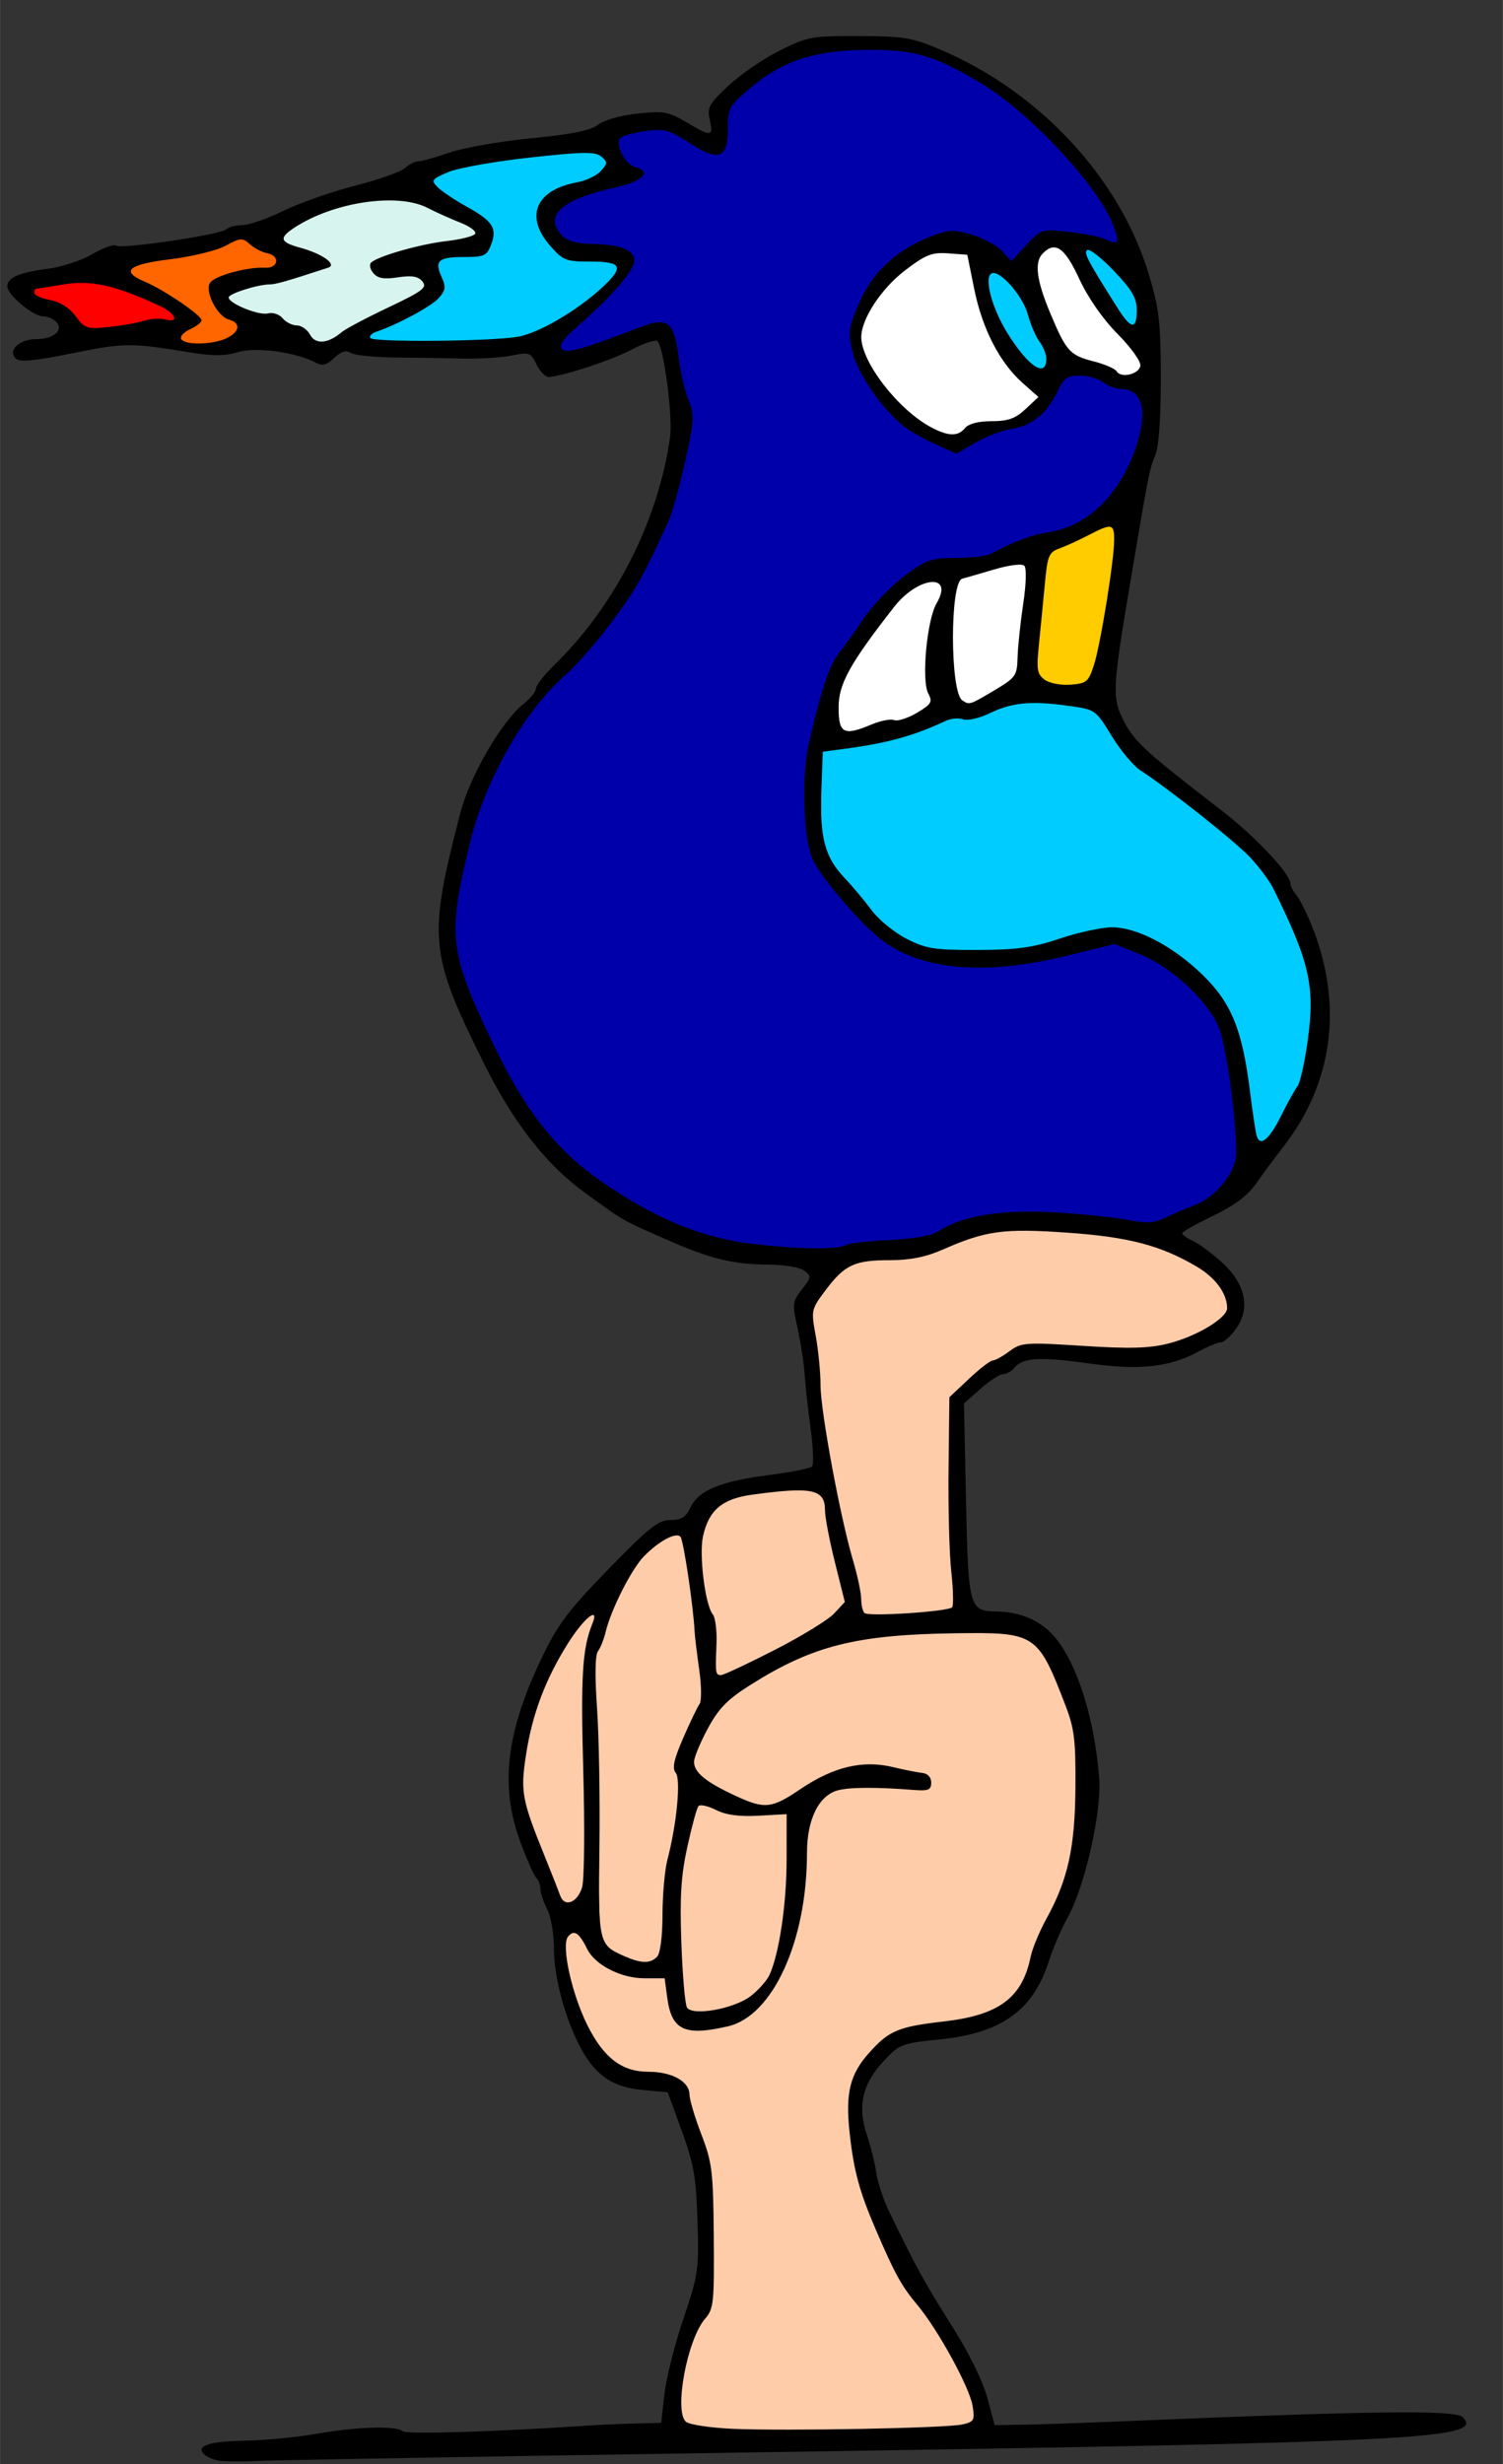
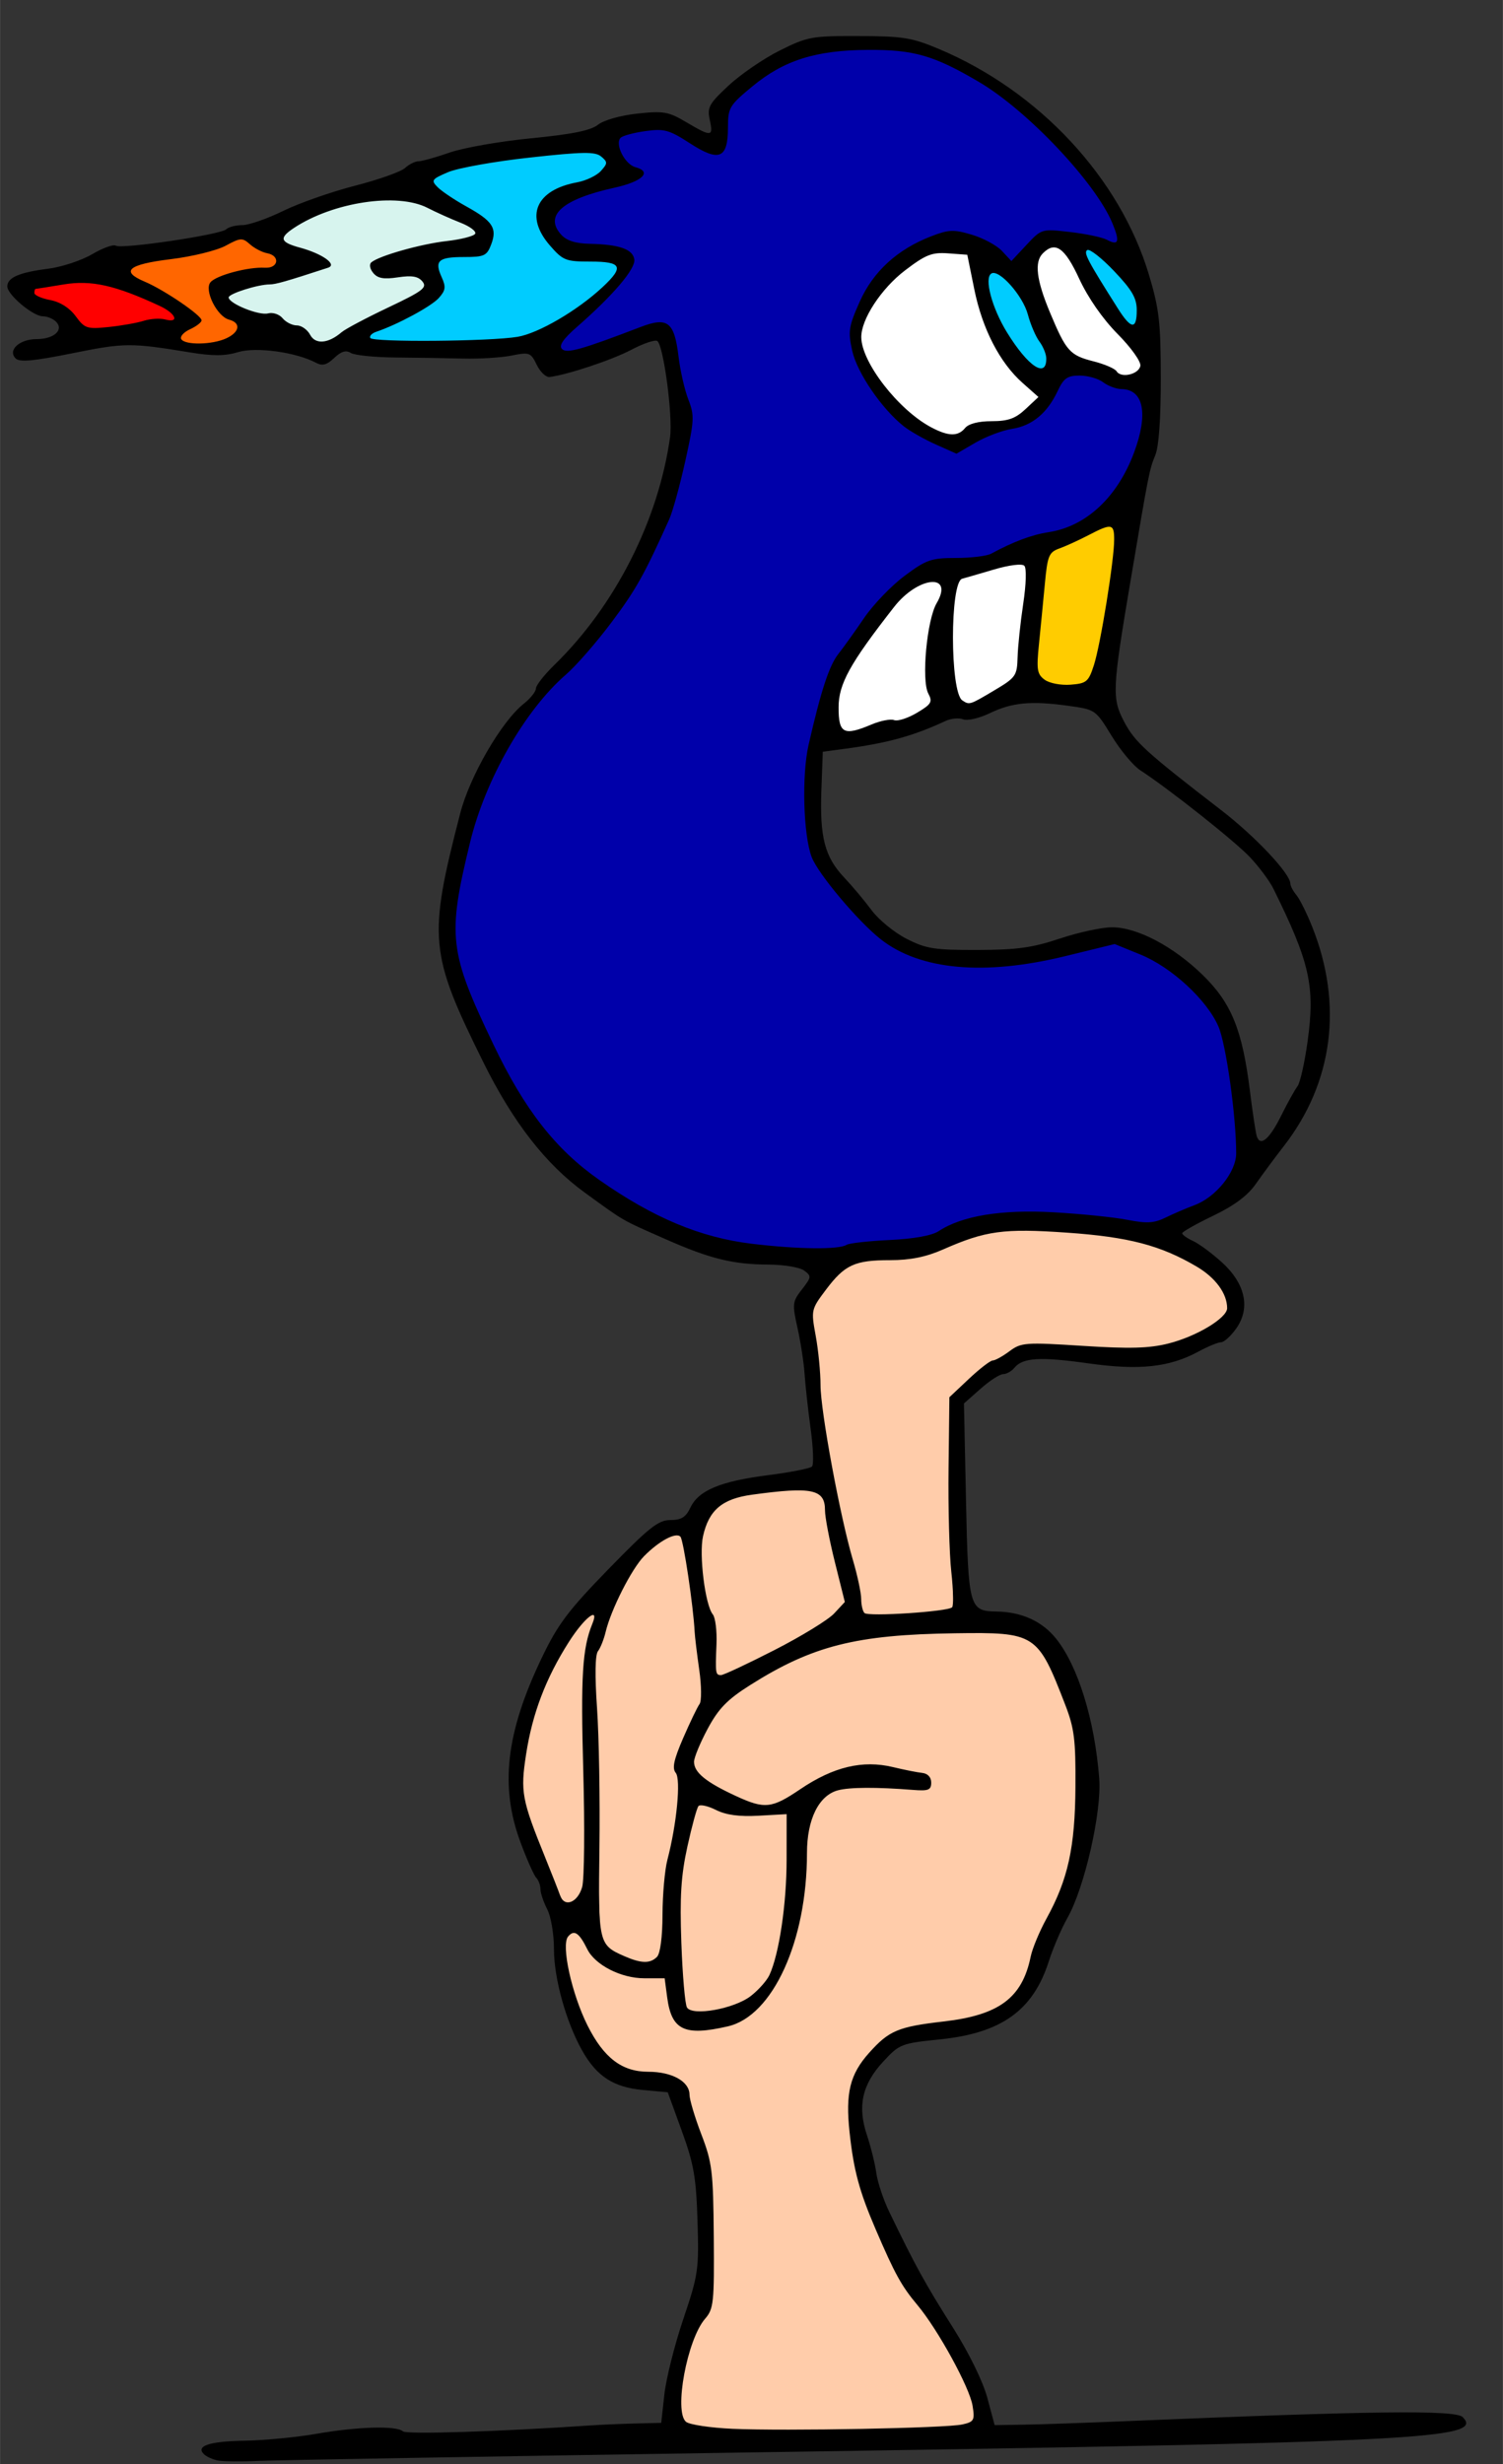
<svg xmlns="http://www.w3.org/2000/svg" width="180.46mm" height="295.84mm" version="1.1" viewBox="0 0 639.41 1048.3">
  <rect x="0" y="0" width="639.41" height="1048.3" fill="#333333" stroke="none" />
  <g transform="translate(-64.421 21.271)">
    <path d="m474.12 673.13c-24.468 0.212-49.838 1.224-72.348 11.885-10.304 5.044-20.701 10.507-29.175 18.352-6.316 6.85-10.657 15.47-13.308 24.357-0.108 5.214 5.076 8.412 9.051 10.792 6.478 3.245 12.892 7.471 20.234 8.305 8.015 0.778 14.076-5.662 20.683-9.041 9.055-5.595 19.776-9.21 30.479-7.535 6.068 0.904 12.136 2.161 18.071 3.645 2.255 0.668 3.519 4.794 0.836 5.524-12.424 0.81-25.101-2.002-37.453 0.476-8.312 2.092-12.321 11.119-13.119 18.953-1.606 13.137-0.791 26.599-4.488 39.438-3.745 14.381-9.605 29.616-22.109 38.619-6.3 3.992-14.074 4.997-21.369 5.147-4.93 0.191-9.078-3.525-10.112-8.224-1.447-4.418-1.472-9.261-2.514-13.679-8.628-0.334-17.979-0.082-25.376-5.294-4.508-2.612-7.522-6.932-9.874-11.484-1.056-2.702-5.54-3.735-6.776-0.685-1.69 7.348 0.617 14.964 2.466 22.074 3.68 11.403 8.196 23.584 17.88 31.273 8.115 6.382 19.445 2.633 27.957 8.002 3.898 2.414 3.377 7.687 4.888 11.515 2.946 10.698 8.316 20.899 8.301 32.213 0.839 16.608 0.987 33.319 5e-3 49.92-0.232 5.506-5.239 8.931-6.815 13.97-4.404 10.821-7.07 22.759-5.694 34.461 0.172 3.115 3.271 4.398 5.977 4.574 17.5 2.906 35.339 1.766 52.999 1.959 19.954-0.366 39.974-0.192 59.856-2.091 2.641-0.174 6.341-1.418 5.792-4.771-0.979-9.856-6.586-18.452-10.975-27.094-5.342-10.23-12.904-18.996-19.338-28.501-6.869-11.562-11.874-24.166-16.554-36.739-4.424-13.164-6.662-27.131-6.349-41.009 0.172-9.188 5.387-17.327 11.976-23.385 5.403-6.2 13.741-7.978 21.511-9.011 12.088-1.871 25.81-2.475 35.212-11.382 5.773-5.26 7.718-13.056 9.778-20.268 4.381-12.649 12.577-23.842 15.07-37.193 3.214-16.309 3.403-33.103 2.526-49.654-0.332-11.462-5.621-21.887-9.871-32.288-2.796-7.043-8.178-13.871-16.083-15.138-7.212-1.066-14.572-0.929-21.845-0.987z" color="#000000" color-rendering="auto" fill="#fca" fill-rule="evenodd" image-rendering="auto" shape-rendering="auto" solid-color="#000000" style="isolation:auto;mix-blend-mode:normal" />
    <path d="m362.37 746.32c-2.526 0.713-2.22 4.317-3.127 6.292-4.145 14.527-6.247 29.632-5.583 44.75 0.475 11.42 0.37 22.974 2.349 34.254 0.909 3.74 5.67 3.005 8.556 2.915 9.034-0.808 18.448-3.777 24.418-10.986 5.62-6.118 6.222-14.907 7.896-22.664 3.078-16.695 2.427-33.731 2.511-50.621-10.374-0.199-21.8 2.319-31.613-2.643-1.743-0.608-3.529-1.327-5.406-1.296z" color="#000000" color-rendering="auto" fill="#fca" fill-rule="evenodd" image-rendering="auto" shape-rendering="auto" solid-color="#000000" style="isolation:auto;mix-blend-mode:normal" />
    <path d="m351.96 631.61c-6.739 1.505-12.241 6.582-16.291 11.969-7.28 10.062-11.981 21.713-15.51 33.529-4.084 7.495-2.585 16.269-2.37 24.406 1.915 31.915 0.42 63.929 1.772 95.859 0.087 4.236 1.152 8.955 5.181 11.169 4.937 2.876 10.811 6.221 16.704 4.687 4.974-1.682 4.341-7.851 4.928-12.026 0.749-11.713 0.272-23.584 3.328-35.032 1.98-10.258 4.265-20.757 3.274-31.249-0.39-2.341-2.249-4.481-0.981-6.909 2.438-8.882 7.186-16.884 10.678-25.332 1.151-9.238-1.388-18.477-1.997-27.681-1.472-14.1-2.719-28.348-6.202-42.116-0.329-1.055-1.522-1.396-2.514-1.274z" color="#000000" color-rendering="auto" fill="#fca" fill-rule="evenodd" image-rendering="auto" shape-rendering="auto" solid-color="#000000" style="isolation:auto;mix-blend-mode:normal" />
    <path d="m316.7 665.42c-3.959 1.606-6.257 5.763-8.86 8.962-11.478 16.875-18.882 36.669-20.889 57-0.914 7.767 0.299 15.608 3.267 22.826 4.29 10.994 8.008 22.295 13.367 32.822 1.87 3.032 5.754 0.609 7.099-1.623 3.78-5.669 1.972-12.901 2.442-19.282 0.037-26.67-1.004-53.377 0.208-80.023 0.06-6.785 2.57-13.068 4.225-19.537 0.03-0.528-0.228-1.19-0.859-1.146z" color="#000000" color-rendering="auto" fill="#fca" fill-rule="evenodd" image-rendering="auto" shape-rendering="auto" solid-color="#000000" style="isolation:auto;mix-blend-mode:normal" />
    <path d="m402.59 612.49c-9.228 0.521-18.747 0.844-27.516 4.025-7.479 2.736-11.714 10.511-12.204 18.154-0.701 9.432 0.304 19.09 3.038 28.144 1.661 3.157 2.866 6.524 2.553 10.155 0.33 6.016-0.234 12.181 0.742 18.118 1.883 1.444 4.499-0.623 6.415-1.164 14.201-6.642 28.558-13.332 41.386-22.43 2.608-2.149 5.661-4.404 7.111-7.479-3.164-13.862-7.103-27.59-8.699-41.746-0.484-4.454-5.464-6.008-9.322-5.723-1.168-0.055-2.336-0.075-3.505-0.054z" color="#000000" color-rendering="auto" fill="#fca" fill-rule="evenodd" image-rendering="auto" shape-rendering="auto" solid-color="#000000" style="isolation:auto;mix-blend-mode:normal" />
    <path d="m498.77 501.88c-12.319-0.393-24.035 3.946-35.23 8.585-9.802 4.344-20.658 3.421-31.04 4.747-7.279 0.633-12.936 5.839-16.916 11.581-3.304 3.982-6.486 8.816-5.454 14.257 1.636 10.335 2.555 20.743 3.364 31.173 2.651 27.165 9.071 53.774 15.686 80.177 1.492 4.413 0.364 9.869 3.467 13.603 12.061-0.458 24.281-0.377 36.156-2.73 3.04-1.058 0.501-5.687 1.129-8.262-1.807-27.131-1.209-54.348-1.354-81.531 7.168-6.442 13.808-13.905 22.831-17.791 3.639-2.42 7.457-5.143 12.063-4.807 14.639-0.184 29.241 1.738 43.871 1.476 9.817-0.19 19.585-2.383 28.249-7.082 4.04-2.288 8.644-4.635 10.989-8.809 1.062-7.071-4.485-13.115-9.608-17.195-18.094-12.568-40.655-15.704-62.145-16.851-5.348-0.279-10.701-0.557-16.057-0.541z" color="#000000" color-rendering="auto" fill="#fca" fill-rule="evenodd" image-rendering="auto" shape-rendering="auto" solid-color="#000000" style="isolation:auto;mix-blend-mode:normal" />
    <path d="m432.87-0.102c-14.246-0.25-29.129 1.531-41.201 9.727-6.095 4.335-13.101 8.507-16.869 15.156-2.095 5.762 0.056 12.797-3.461 18.002-4.656 2.83-9.499-2.235-13.549-4.001-4.851-3.104-10.272-5.968-16.239-4.894-4.522 0.744-10.116 0.485-13.712 3.637-1.669 5.885 2.997 11.816 8.417 13.707 2.792 1.412-1.164 3.44-2.5 4.062-10.472 4.696-23.682 4.609-32.179 13.178-3.601 4.734 0.084 11.485 5.317 13.05 8.358 2.811 18.452 0.026 25.809 5.614 2.692 3.911-2.091 7.81-4.135 10.808-7.871 9.74-18.131 17.368-25.94 27.084-0.653 3.636 4.454 4.061 6.85 2.889 11.809-2.8 22.684-8.664 34.51-11.253 5.162-1.044 7.014 4.936 7.598 8.867 1.621 10.188 4.113 20.231 6.87 30.123-1.263 14.73-5.258 29.17-9.812 43.189-10.392 26.585-27.125 50.338-47.635 70.085-22.461 23.044-35.406 53.814-41.018 85.175-3.468 14.829-2.792 30.627 3.045 44.78 9.138 22.403 19.599 44.772 35.153 63.513 11.491 13.394 26.531 23.25 41.855 31.724 21.685 11.762 46.59 16.339 71.096 15.695 10.08 0.677 19.731-2.651 29.763-2.831 9.828-0.63 19.959-1.682 28.627-6.747 16.139-6.739 34.145-5.357 51.223-4.661 12.196 0.275 24.274 4.35 36.478 2.844 8.149-3.245 16.807-6.132 23.719-11.699 4.562-3.903 8.234-9.197 9.862-14.902-0.717-18.978-1.94-38.278-7.566-56.516-6.003-12.219-16.672-21.86-28.36-28.571-5.498-2.49-11.013-5.542-16.966-6.652-18.468 3.842-36.728 10.18-55.851 9.035-11.481 0.224-23.42-0.239-33.632-6.075-10.829-4.745-18.06-14.625-26.055-22.938-6.289-7.44-13.348-15.388-13.956-25.61-3.104-19.684-0.329-39.758 5.571-58.65 3.156-14.68 13.194-26.32 22.007-37.977 6.815-8.117 14.632-16.427 24.841-20.063 7.95-2.04 16.539-0.7 24.413-2.612 9.623-4.859 19.669-8.75 30.262-10.789 19.913-6.005 32.324-26.167 35.032-45.921 0.777-5.497-0.431-13.692-7.157-14.584-6.989-0.599-12.774-5.994-20.018-5.753-4.116-0.771-7.332 2.108-8.935 5.638-4.049 7.722-10.187 15.355-19.333 16.732-8.543 2.073-16.262 6.461-24.046 10.389-11.273-4.889-23.033-10.192-30.576-20.352-7.084-8.891-14.172-19.52-13.851-31.336 4.304-20.017 20.954-37.431 41.27-41.254 10.333-0.844 19.948 5.229 26.981 12.133 4.875-4.169 8.824-9.945 14.767-12.642 9.803-0.138 19.394 2.193 28.838 4.48 2.818-0.402 0.908-4.633 0.417-6.281-8.741-20.525-25.649-35.93-41.671-50.817-13.164-11.025-28.415-20.426-45.309-24.264-6.306-0.862-12.711-0.589-19.057-0.67z" color="#000000" color-rendering="auto" fill="#00a" fill-rule="evenodd" image-rendering="auto" shape-rendering="auto" solid-color="#000000" style="isolation:auto;mix-blend-mode:normal" />
    <path d="m312.56 43.593c-16.234 0.563-32.392 2.728-48.362 5.628-5.247 1.06-10.711 2.383-15.154 5.478-1.591 1.702 0.851 3.5 2.033 4.565 6.397 5.373 14.416 8.437 20.686 13.952 2.459 2.199 2.637 5.718 1.425 8.632-0.734 2.874-2.885 5.862-6.2 5.568-4.885 0.662-10.01-0.051-14.741 1.5-2.671 1.326-1.401 4.971-0.606 7.082 0.863 2.339 2.447 5.16 0.472 7.413-3.429 4.664-9.014 7.019-13.871 9.858-4.924 2.838-10.401 4.546-15.411 7.19-0.905 0.327-2.192 1.853-0.814 2.449 6.239 1.466 12.775 0.766 19.141 0.977 14.758-0.213 29.632 0.426 44.277-1.752 7.139-1.453 13.484-5.371 19.728-8.95 7.419-4.905 14.76-10.242 20.565-17.039 1.239-1.4 2.185-4.233-0.043-5.22-6.577-2.618-14.03 4e-3 -20.619-2.509-3.983-2.08-6.784-5.887-9.297-9.485-2.934-4.534-3.988-11.333 0.189-15.492 4.286-4.728 10.843-6.031 16.761-7.526 3.821-1.462 8.559-3.359 9.711-7.72-0.248-2.485-3.02-4.084-5.295-4.427-1.515-0.213-3.05-0.186-4.576-0.172z" color="#000000" color-rendering="auto" fill="#0cf" fill-rule="evenodd" image-rendering="auto" shape-rendering="auto" solid-color="#000000" style="isolation:auto;mix-blend-mode:normal" />
-     <path d="m503.11 277.6c-7.918-0.491-15.058 3.206-22.299 5.757-5.042 2.112-10.711-0.567-15.579 2.204-12.144 5.637-25.209 8.88-38.427 10.778-4.067 0.997-8.579 0.632-12.451 2.127-1.13 7.325-0.38 14.882-0.638 22.291-0.074 7.634-0.39 15.629 3.214 22.624 4.044 7.957 11.181 13.726 16.378 20.878 8.057 10.543 20.424 18.581 34.007 18.7 12.678 0.49 25.544 0.666 38.058-1.682 12.554-2.873 25.145-9.12 38.264-6.776 14.473 3.859 26.969 13.349 36.71 24.482 10.07 11.266 12.96 26.619 14.972 41.092 1.379 7.685 1.57 15.666 3.87 23.144 1.585 2.707 4.724-0.115 5.818-1.837 4.718-6.596 8.139-14.027 12.003-21.131 3.271-8.783 4.159-18.267 5.143-27.533 1.526-14.838-2.946-29.453-9.236-42.722-4.802-10.593-9.927-21.476-18.87-29.267-13.639-12.568-28.656-23.512-43.571-34.479-8.137-6.184-12.541-15.623-18.902-23.367-3.885-4.325-10.286-3.765-15.542-4.693-4.293-0.424-8.608-0.65-12.922-0.59z" color="#000000" color-rendering="auto" fill="#0cf" fill-rule="evenodd" image-rendering="auto" shape-rendering="auto" solid-color="#000000" style="isolation:auto;mix-blend-mode:normal" />
    <path d="m486.92 94.538c-1.642 0.247-2.292 2.123-2.159 3.588-0.01 5.457 2.14 10.619 4.284 15.539 3.201 6.792 7.401 13.167 12.615 18.584 1.666 1.509 3.506 3.621 5.987 3.354 1.76-0.196 2.093-2.364 2.147-3.798 0.147-3.653-2.182-6.699-3.936-9.68-2.602-4.608-3.564-9.916-5.93-14.637-2.528-4.548-5.778-8.859-10.08-11.863-0.881-0.55-1.859-1.093-2.927-1.088z" color="#000000" color-rendering="auto" fill="#0cf" fill-rule="evenodd" image-rendering="auto" shape-rendering="auto" solid-color="#000000" style="isolation:auto;mix-blend-mode:normal" />
    <path d="m527.21 84.77c-1.283 0.211-1.09 1.939-0.73 2.841 1.987 4.677 4.895 8.894 7.483 13.249 3.046 4.751 5.823 9.703 9.295 14.164 0.898 0.964 2.145 2.482 3.623 1.888 1.568-1.151 1.167-3.402 1.343-5.093 0.172-2.609-0.134-5.293-1.418-7.611-2.773-5.11-7.056-9.172-11.113-13.256-2.44-2.211-4.8-4.701-7.842-6.074-0.206-0.068-0.422-0.118-0.64-0.108z" color="#000000" color-rendering="auto" fill="#0cf" fill-rule="evenodd" image-rendering="auto" shape-rendering="auto" solid-color="#000000" style="isolation:auto;mix-blend-mode:normal" />
    <path d="m166.84 80.368c-4.479 0.849-8.306 3.7-12.758 4.737-9.964 3.198-20.601 3.271-30.656 6.097-1.672 0.448-4.463 1.819-3.41 3.97 2.617 2.811 6.605 3.846 9.825 5.817 6.964 3.858 14.065 7.905 19.697 13.604 0.374 1.324-1.695 1.959-2.469 2.687-2.079 1.49-5.33 2.429-6.049 5.157 0.471 2.27 3.587 2.351 5.439 2.519 6.093 0.25 13.023-0.048 17.821-4.307 1.432-1.179 2.304-3.68 0.386-4.863-2.826-1.681-6.071-3.037-7.824-6.013-1.84-2.955-3.906-6.648-2.762-10.195 2.11-2.716 5.867-3.412 8.963-4.479 5.504-1.651 11.245-1.984 16.917-2.536 2.284-0.494 3.351-3.999 0.993-5.195-3.092-1.813-6.837-2.328-9.585-4.803-1.337-1.002-2.709-2.373-4.53-2.198z" color="#000000" color-rendering="auto" fill="#f60" fill-rule="evenodd" image-rendering="auto" shape-rendering="auto" solid-color="#000000" style="isolation:auto;mix-blend-mode:normal" />
    <path d="m96.701 98.921c-5.875 0.313-11.751 1.295-17.465 2.625-1.295 1.403-0.004 3.339 1.595 3.708 4.551 1.697 9.887 2.208 13.338 6.026 2.841 2.523 4.771 7.08 9.113 7.17 9.119 0.46 17.998-2.212 26.904-3.678 2.678-0.257 5.548 0.843 8.188 0.153 1.225-2.042-1.425-3.79-2.929-4.732-8.237-4.57-17.136-8.002-26.255-10.349-4.09-0.9-8.324-0.862-12.49-0.923z" color="#000000" color-rendering="auto" fill="#f00" fill-rule="evenodd" image-rendering="auto" shape-rendering="auto" solid-color="#000000" style="isolation:auto;mix-blend-mode:normal" />
    <path d="m229.23 63.767c-11.207 0.17-22.352 2.849-32.503 7.575-3.704 1.78-7.357 3.796-10.482 6.489-0.876 0.782-1.911 2.086-1.141 3.273 1.233 1.652 3.415 2.071 5.247 2.739 4.525 1.364 9.196 2.712 13.052 5.55 0.637 0.551 1.475 1.185 1.544 2.073-0.567 1-1.91 1.035-2.867 1.473-6.657 2.148-13.29 4.431-20.079 6.119-2.711 0.544-5.521 0.416-8.201 1.157-3.877 0.94-7.825 1.935-11.326 3.903-0.59 0.322-1.405 1.015-0.87 1.732 1.339 2 3.749 2.815 5.797 3.875 3.286 1.457 6.814 2.741 10.461 2.615 1.266-0.148 2.557-0.32 3.767 0.15 2.383 0.68 3.552 3.162 5.837 4.045 1.188 0.623 2.536 0.899 3.846 0.967 2.343 0.545 4.074 2.446 5.252 4.445 0.785 1.145 1.97 2.019 3.37 2.193 3.034 0.538 5.956-0.913 8.361-2.62 2.146-1.701 4.466-3.159 6.895-4.42 7.791-4.271 15.932-7.865 23.83-11.931 2.011-1.162 4.29-2.153 5.72-4.061 0.848-1.072 0.065-2.432-0.791-3.214-1.176-1.217-2.858-1.786-4.53-1.756-2.693-0.177-5.361 0.271-8.027 0.559-2.254 0.114-4.798 0.474-6.763-0.954-1.325-0.937-2.424-2.442-2.523-4.085 0.144-1.294 1.591-1.822 2.574-2.348 5.93-2.667 12.287-4.29 18.62-5.763 4.902-1.147 9.896-1.832 14.877-2.546 2.678-0.462 5.416-0.936 7.896-2.088 0.74-0.299 1.08-1.246 0.532-1.879-1.405-1.739-3.581-2.596-5.543-3.541-5.26-2.142-10.441-4.473-15.534-6.984-5.088-2.298-10.781-2.766-16.299-2.74z" color="#000000" color-rendering="auto" fill="#d7f4ee" fill-rule="evenodd" image-rendering="auto" shape-rendering="auto" solid-color="#000000" style="isolation:auto;mix-blend-mode:normal" />
    <path d="m536.01 202.57c-4.006 0.726-7.472 3.122-11.154 4.736-3.954 2.047-8.152 3.575-12.136 5.541-3.017 1.985-2.994 6.075-3.558 9.258-1.228 12.024-2.565 24.045-3.427 36.102-0.046 3.028-0.764 6.766 1.816 9.025 4.093 3.482 9.895 3.263 14.927 2.806 2.557-0.121 5.067-1.519 6.009-3.991 2.705-6.178 3.638-12.945 5.003-19.504 1.922-11.038 3.932-22.093 4.886-33.266 0.081-3.068 0.416-6.205-0.085-9.243-0.359-0.914-1.276-1.592-2.282-1.464z" color="#000000" color-rendering="auto" fill="#fc0" fill-rule="evenodd" image-rendering="auto" shape-rendering="auto" solid-color="#000000" style="isolation:auto;mix-blend-mode:normal" />
    <path d="m461 226.02c-6.412 0.631-11.694 5.179-15.804 9.828-7.24 9.261-14.62 18.544-20.243 28.907-2.417 4.313-4.085 9.11-3.889 14.112 0.117 3.416-0.692 7.629 1.878 10.365 2.29 1.836 5.516 0.281 8.002-0.279 4.774-1.599 9.492-4.075 14.67-3.586 5.271-0.311 10.046-3.246 13.98-6.569 2.144-1.769 0.289-4.484-0.388-6.499-0.975-4.493-0.365-9.191-0.434-13.772 0.225-8.739 1.613-17.6 5.597-25.464 0.944-2.145 1.72-5.84-1.234-6.742-0.685-0.236-1.413-0.319-2.135-0.301z" color="#000000" color-rendering="auto" fill="#fff" fill-rule="evenodd" image-rendering="auto" shape-rendering="auto" solid-color="#000000" style="isolation:auto;mix-blend-mode:normal" />
    <path d="m497.79 218.64c-6.985 0.378-13.568 3.11-20.307 4.762-1.963 0.739-4.887 0.615-5.452 3.178-2.463 7.05-2.2 14.694-2.446 22.064 0.129 8.349 0.034 16.874 2.172 25.004 0.61 2.776 3.772 5.78 6.668 4.141 5.851-2.845 11.684-6.025 16.597-10.326 3.373-3.157 2.306-8.279 2.921-12.391 0.561-11.02 3.253-21.869 3.128-32.929-0.091-1.317-0.024-3.607-1.916-3.457-0.454-0.043-0.91-0.05-1.366-0.045z" color="#000000" color-rendering="auto" fill="#fff" fill-rule="evenodd" image-rendering="auto" shape-rendering="auto" solid-color="#000000" style="isolation:auto;mix-blend-mode:normal" />
    <path d="m464.9 86.161c-6.791-0.237-12.141 4.629-17.15 8.536-6.892 6.141-13.391 13.408-16.356 22.31-2.282 6.95 0.956 14.137 4.722 19.898 6.781 10.489 15.819 20.045 27.281 25.364 2.911 1.275 6.519 2.048 9.539 0.787 2.406-1.762 4.647-4.101 7.835-4.24 5-0.928 10.441-8e-3 15.15-2.206 4.127-2.237 7.343-5.745 10.764-8.884-2.89-3.27-6.77-6.021-9.803-9.358-10.105-10.518-15.116-24.765-17.996-38.812-1.032-4.187-1.526-8.64-2.885-12.674-3.644-0.632-7.409-0.684-11.104-0.721z" color="#000000" color-rendering="auto" fill="#fff" fill-rule="evenodd" image-rendering="auto" shape-rendering="auto" solid-color="#000000" style="isolation:auto;mix-blend-mode:normal" />
    <path d="m512.71 83.639c-3.215 0.216-5.722 3.119-6.775 5.968-1.164 6.723 1.544 13.369 3.742 19.601 2.633 6.182 4.931 12.691 9.034 18.084 4.618 5.249 12.285 5.111 18.147 8.221 2.394 1.037 4.215 3.832 7.165 3.027 2.486-0.367 6.238-1.867 5.733-4.958-1.971-5.573-6.625-9.634-10.407-14.002-7.183-7.592-12.65-16.559-17.211-25.914-2.135-3.502-3.841-7.991-7.807-9.794-0.519-0.179-1.073-0.256-1.621-0.233z" color="#000000" color-rendering="auto" fill="#fff" fill-rule="evenodd" image-rendering="auto" shape-rendering="auto" solid-color="#000000" style="isolation:auto;mix-blend-mode:normal" />
    <path d="m156.89 1025.4c-2.114-0.461-4.666-1.626-5.67-2.589-3.708-3.557 2.182-5.536 17.25-5.794 8.432-0.145 22.25-1.475 30.707-2.957 17.386-3.046 33.898-3.512 36.616-1.035 1.511 1.377 40.584 0.151 79.672-2.499 4.757-0.323 13.511-0.703 19.454-0.845l10.804-0.259 1.336-12.123c0.735-6.668 4.359-21.082 8.053-32.033 6.38-18.912 6.683-21.001 6.044-41.703-0.572-18.548-1.565-24.249-6.668-38.281l-5.996-16.487-10.623-0.983c-12.432-1.15-19.571-5.772-25.727-16.657-6.853-12.116-12.053-30.737-12.053-43.16 0-6.425-1.267-13.947-2.871-17.052-1.579-3.056-2.877-6.909-2.883-8.562-6e-3 -1.654-0.814-3.836-1.794-4.849-0.98-1.014-4.008-7.838-6.727-15.167-8.798-23.706-6.159-46.555 9.043-78.307 6.866-14.34 11.244-20.165 28.427-37.823 17.245-17.721 21.219-20.872 26.324-20.872 4.664 0 6.582-1.197 8.545-5.33 3.465-7.296 12.819-11.185 33.119-13.772 9.449-1.204 17.817-2.854 18.596-3.667 0.778-0.813 0.519-8.024-0.577-16.025-1.096-8.001-2.254-18.476-2.574-23.276-0.32-4.801-1.675-13.63-3.011-19.621-2.294-10.288-2.19-11.199 1.881-16.422 4.062-5.212 4.116-5.673 0.936-8.019-1.856-1.369-8.615-2.511-15.02-2.537-15.284-0.062-25.03-2.466-44.03-10.859-19.072-8.425-17.011-7.238-34.211-19.708-16.669-12.085-30.62-30.021-43.326-55.702-22.875-46.235-23.458-52.568-9.732-105.71 4.101-15.876 17.573-39.106 27.037-46.618 2.837-2.252 5.159-5.164 5.159-6.47 0-1.306 3.543-5.825 7.874-10.043 25.786-25.11 44.238-61.437 49.197-96.853 1.251-8.932-2.791-39.288-5.451-40.947-0.989-0.617-5.954 1.071-11.032 3.751-8.175 4.314-26.95 10.571-34.739 11.578-1.541 0.199-4.013-2.135-5.493-5.187-2.543-5.243-3.129-5.46-10.653-3.946-4.379 0.881-13.584 1.459-20.456 1.285-6.872-0.175-19.846-0.378-28.832-0.451-8.986-0.073-17.622-0.951-19.192-1.951-2.016-1.284-4.078-0.656-7.027 2.139-3.155 2.991-5.038 3.497-7.718 2.073-8.536-4.535-25.498-6.867-33.142-4.556-5.626 1.701-10.787 1.727-20.666 0.105-25.028-4.109-27.726-4.09-49.721 0.356-16.681 3.372-22.63 3.917-24.304 2.228-3.482-3.514 1.648-8.22 8.961-8.22 7.353 0 11.691-3.914 8.219-7.417-1.244-1.255-3.751-2.281-5.573-2.281-4.206 0-15.14-9.18-15.14-12.712 0-3.757 5.054-5.952 17.299-7.512 5.814-0.741 14.26-3.521 18.768-6.177 4.508-2.656 9.049-4.297 10.092-3.647 2.514 1.568 44.625-4.675 46.968-6.963 1.004-0.981 4.095-1.783 6.867-1.783 2.773 0 10.601-2.721 17.395-6.047 6.795-3.326 20.517-8.14 30.495-10.698 9.978-2.558 19.56-5.947 21.295-7.531 1.734-1.584 4.325-2.88 5.758-2.88 1.432 0 7.419-1.676 13.304-3.724 5.885-2.048 21.512-4.779 34.726-6.068 17.288-1.686 25.231-3.297 28.322-5.745 2.466-1.953 9.583-3.973 16.715-4.744 11.199-1.21 13.249-0.851 20.861 3.65 10.74 6.352 11.571 6.271 9.996-0.966-1.163-5.345-0.338-6.851 8.016-14.633 5.122-4.771 14.917-11.474 21.766-14.894 11.777-5.881 13.603-6.215 33.637-6.152 18.826 0.059 22.634 0.678 34.206 5.56 42.628 17.982 76.889 54.842 89.222 95.99 4.357 14.537 5.011 20.23 5.04 43.861 0.021 17.38-0.831 29.251-2.367 32.975-2.498 6.057-2.752 7.345-10.504 53.341-7.831 46.463-7.987 50.022-2.63 60.13 4.526 8.54 9.162 12.754 41.217 37.469 14.514 11.19 29.356 26.96 29.401 31.237 0.019 0.983 1.167 3.165 2.571 4.849 1.404 1.684 4.422 7.739 6.707 13.456 13.229 33.09 8.929 66.352-12.072 93.38-3.73 4.801-9.066 12.006-11.857 16.012-3.493 5.012-9.156 9.247-18.16 13.578-7.197 3.462-13.133 6.809-13.193 7.437-0.06 0.629 2.008 2.116 4.594 3.305 2.586 1.189 8.139 5.295 12.339 9.124 9.953 9.074 12.18 19.406 6.055 28.086-2.275 3.224-5.172 5.863-6.437 5.863-1.265 0-5.61 1.79-9.655 3.978-12.384 6.698-25.164 8.067-46.815 5.013-20.534-2.896-27.912-2.453-31.485 1.892-1.219 1.482-3.378 2.695-4.797 2.695-1.419 0-5.749 2.807-9.62 6.237l-7.039 6.237 0.869 41.161c0.962 45.61 1.382 47.158 12.831 47.338 10.882 0.171 19.571 4.124 25.556 11.626 9.311 11.672 16.379 34.618 18.289 59.376 1.103 14.298-6.23 46.48-13.526 59.361-2.559 4.519-6.127 12.825-7.928 18.459-6.671 20.872-20.116 30.52-46.254 33.194-16.548 1.693-17.275 1.978-24.221 9.492-8.955 9.688-11.006 19-6.886 31.268 1.645 4.899 3.434 12.131 3.976 16.07 0.542 3.939 2.994 11.325 5.449 16.412 11.18 23.166 15.18 30.434 27.325 49.645 6.671 10.552 12.614 22.71 14.454 29.571l3.125 11.651 12.456-0.197c6.851-0.109 26.728-0.796 44.171-1.528 104.29-4.377 139.43-4.796 142.5-1.702 9.258 9.355-17.285 10.69-297.23 14.946-111 1.688-207.88 3.352-215.28 3.698-7.4 0.346-15.185 0.252-17.299-0.208zm316.88-15.286c5.051-1.127 5.407-1.772 4.408-7.985-1.254-7.8-14.737-32.412-23.459-42.821-6.788-8.101-9.616-13.233-17.813-32.324-6.926-16.13-9.302-24.969-11.049-41.103-1.817-16.777 0.142-24.744 8.335-33.895 8.464-9.455 12.351-11.085 31.767-13.322 23.536-2.712 33.332-10.02 36.94-27.558 0.715-3.478 3.756-10.79 6.756-16.248 9.142-16.631 12.125-30.231 12.29-56.025 0.129-20.031-0.479-24.899-4.354-34.914-11.741-30.346-12.538-30.862-46.922-30.384-42.038 0.585-60.675 5.306-87.2 22.089-9.66 6.112-13.377 9.941-17.986 18.528-3.195 5.953-5.809 12.278-5.809 14.057 0 4.526 5.051 8.651 17.817 14.549 12.239 5.654 15.22 5.341 27.353-2.871 14.143-9.573 26.582-12.537 39.516-9.418 4.695 1.132 10.267 2.241 12.381 2.463 2.368 0.249 3.844 1.831 3.844 4.122 0 3.146-1.183 3.625-7.689 3.112-15.697-1.238-27.053-1.175-32.037 0.178-8.132 2.208-13.133 12.37-13.133 26.685 0 37.424-14.553 69.315-33.637 73.713-18.525 4.269-23.986 1.656-25.843-12.366l-1.07-8.076h-8.648c-9.888 0-20.944-5.643-24.279-12.393-3.491-7.066-5.613-8.449-8.177-5.331-2.999 3.647 1.56 24.407 8.313 37.855 6.899 13.739 14.64 19.632 25.787 19.632 10.143 0 17.579 4.131 17.579 9.764 0 2.049 2.266 9.637 5.036 16.862 4.61 12.024 5.058 15.711 5.286 43.526 0.23 28.045-0.054 30.738-3.682 34.914-7.656 8.813-13.342 39.482-8.129 43.847 1.458 1.221 10.39 2.561 19.849 2.978 22.671 1 90.666-0.284 97.656-1.843zm-89.966-182.26c3.267-2.515 6.852-6.551 7.968-8.97 4.123-8.941 7.28-30.159 7.293-49.011l0.013-19.397-11.939 0.665c-8.241 0.459-13.858-0.302-18.134-2.454-3.408-1.716-6.761-2.451-7.452-1.634-0.691 0.817-2.812 8.584-4.714 17.261-2.703 12.331-3.261 21.256-2.559 40.871 0.494 13.802 1.571 26.193 2.393 27.535 2.311 3.773 20.038 0.594 27.131-4.865zm-39.89-16.665c1.403-1.416 2.325-8.443 2.352-17.942 0.025-8.588 0.962-19.106 2.082-23.373 3.974-15.145 5.803-34.222 3.544-36.969-1.607-1.954-0.825-5.606 3.173-14.817 2.918-6.723 6.045-13.224 6.949-14.446 0.914-1.235 0.861-7.696-0.119-14.548-0.97-6.779-1.851-14.071-1.959-16.205-0.558-11.007-4.742-39.007-6.042-40.428-1.891-2.069-9.056 1.755-15.471 8.257-5.278 5.349-14.092 22.724-16.352 32.234-0.752 3.166-2.224 6.854-3.271 8.194-1.208 1.547-1.351 10.406-0.393 24.246 0.831 11.994 1.289 38.636 1.018 59.203-0.536 40.698-0.36 41.476 10.457 46.233 7.293 3.208 11.114 3.306 14.032 0.361zm-31.84-29.677c0.929-3.2 1.144-25.458 0.478-49.462-1.118-40.29-0.384-52.184 3.86-62.555 3.17-7.747-3.369-2.679-10.012 7.759-9.775 15.359-15.499 30.395-18.168 47.724-2.472 16.047-1.881 19.248 8.119 43.926 2.81 6.934 5.663 14.2 6.341 16.146 1.829 5.252 7.447 3.134 9.383-3.538zm81.818-100.84c11.446-5.855 22.866-12.851 25.376-15.548l4.564-4.903-4.227-16.942c-2.325-9.318-4.218-19.236-4.207-22.039 0.034-9.003-5.431-10.173-31.071-6.657-12.664 1.737-18.342 6.546-20.821 17.635-1.768 7.911 0.902 29.318 4.149 33.266 1.097 1.334 1.806 7.038 1.575 12.674-0.514 12.532-0.421 13.158 1.954 13.158 1.043 0 11.262-4.79 22.709-10.645zm75.583-18.19c0.66-0.677 0.509-7.437-0.335-15.022-0.844-7.585-1.374-27.416-1.179-44.067l0.355-30.276 8.31-7.819c4.57-4.301 9.137-7.819 10.148-7.819 1.011 0 4.213-1.771 7.114-3.936 4.973-3.71 6.758-3.841 31.157-2.277 19.991 1.281 28.287 1.054 36.453-0.999 11.954-3.005 24.988-10.846 24.988-15.031 0-6.21-4.91-12.934-12.894-17.655-15.334-9.068-29.009-12.652-55.253-14.477-26.973-1.877-34.539-0.85-52.705 7.152-7.257 3.196-13.95 4.55-22.495 4.55-15.128 0-19.337 1.938-27.364 12.604-6.277 8.341-6.339 8.624-4.325 19.622 1.124 6.138 2.044 15.552 2.044 20.921 0 10.962 8.315 55.921 13.743 74.308 1.956 6.624 3.556 14.116 3.556 16.649s0.626 5.237 1.392 6.01c1.608 1.623 35.491-0.592 37.289-2.437zm-44.863-154.21c1.114-0.695 9.36-1.614 18.324-2.042 10.269-0.49 17.97-1.883 20.819-3.764 9.87-6.517 26.548-9.265 48.73-8.029 11.629 0.648 25.785 2.087 31.458 3.196 8.346 1.633 11.464 1.455 16.338-0.933 3.313-1.623 8.839-3.996 12.28-5.272 9.135-3.39 17.771-14.116 17.771-22.072 0-15.795-4.293-46.44-7.56-53.974-4.913-11.328-19.969-25.206-33.184-30.589l-10.951-4.461-21.113 5.164c-34.426 8.42-61.734 5.913-78.41-7.198-9.688-7.617-26.724-27.898-29.4-35-3.559-9.446-4.253-34.772-1.308-47.682 5.266-23.078 8.771-33.769 12.697-38.73 2.139-2.702 7.055-9.565 10.923-15.25 3.869-5.685 11.625-13.759 17.236-17.942 9.225-6.877 11.317-7.605 21.843-7.605 6.402 0 13.143-0.817 14.979-1.815 9.327-5.072 17.327-8.071 24.368-9.137 15.986-2.419 29.321-14.824 36.428-33.887 6.143-16.477 4.101-26.849-5.316-26.991-2.249-0.034-5.769-1.343-7.821-2.91-2.052-1.566-6.553-2.848-10.001-2.848-5.233 0-6.779 1.084-9.351 6.553-4.445 9.452-10.852 14.769-19.408 16.106-4.116 0.643-11.119 3.286-15.562 5.873l-8.079 4.704-8.831-3.942c-4.857-2.168-10.998-5.662-13.646-7.764-9.349-7.421-19.814-22.749-21.879-32.046-1.839-8.283-1.532-10.321 3.147-20.842 5.751-12.933 16.044-22.352 30.52-27.931 7.414-2.857 9.512-2.934 17.245-0.63 4.842 1.443 10.601 4.554 12.798 6.914l3.995 4.291 6.427-6.877c6.407-6.855 6.465-6.872 18.509-5.486 6.645 0.765 13.669 2.234 15.61 3.265 5.114 2.717 5.726 0.957 2.432-7-7.151-17.271-36.106-47.929-56.753-60.09-19.182-11.298-27.679-13.753-47.235-13.644-22.216 0.123-35.762 4.405-49.244 15.566-9.761 8.08-10.316 9.021-10.328 17.518-0.019 13.193-3.732 14.709-16.217 6.624-8.801-5.699-10.898-6.274-18.876-5.17-4.936 0.683-9.69 1.964-10.565 2.846-2.603 2.626 1.771 11.318 6.296 12.512 7.262 1.916 3.002 6.113-8.843 8.714-22.172 4.867-30.101 11.805-22.797 19.95 2.313 2.579 6.082 3.795 12.182 3.928 12.629 0.276 18.36 2.292 18.983 6.675 0.563 3.965-9.011 15.221-24.362 28.64-5.965 5.214-7.845 7.988-6.402 9.445 2.009 2.027 8.223 0.287 33.395-9.354 11.566-4.43 14.392-2.238 16.177 12.545 0.731 6.06 2.618 14.311 4.192 18.336 2.624 6.71 2.514 8.889-1.326 26.186-2.304 10.377-5.367 21.485-6.806 24.686-10.672 23.721-14.155 29.943-24.492 43.759-6.415 8.574-15.147 18.597-19.403 22.274-17.439 15.064-34.324 44.584-40.847 71.417-9.749 40.097-9.012 46.453 9.977 86.116 13.257 27.69 26.361 44.448 44.943 57.476 23.07 16.174 43.145 24.572 65.007 27.193 19.654 2.356 36.914 2.543 40.293 0.436zm184.88-54.958c2.675-5.391 5.789-11 6.921-12.466 1.132-1.466 3.089-10.207 4.349-19.425 3.173-23.208 0.888-33.315-14.631-64.706-1.582-3.2-6.001-9.149-9.82-13.218-6.421-6.843-34.495-29.099-46.859-37.149-2.925-1.904-8.389-8.483-12.142-14.621-6.82-11.15-6.834-11.16-18.709-12.791-15.672-2.152-23.671-1.37-33.241 3.25-4.346 2.098-9.378 3.243-11.182 2.545-1.804-0.699-5.168-0.39-7.475 0.686-13.631 6.355-24.564 9.385-42.638 11.815l-9.611 1.292-0.602 16.487c-0.728 19.944 1.466 28.307 9.716 37.027 3.445 3.641 8.695 9.905 11.668 13.92 2.973 4.015 9.647 9.469 14.833 12.121 8.335 4.262 11.831 4.815 30.154 4.77 16.81-0.041 23.438-0.957 35.075-4.849 7.892-2.639 17.885-4.799 22.207-4.799 10.728 0 26.131 8.119 38.687 20.392 12.096 11.823 16.757 23.282 19.97 49.105 1.151 9.251 2.472 17.983 2.936 19.405 1.49 4.573 5.405 1.261 10.394-8.792zm-174.24-166.41c3.77-1.59 8.075-2.417 9.568-1.84 1.492 0.578 5.854-0.819 9.692-3.105 6.162-3.669 6.728-4.63 4.83-8.208-2.986-5.63-0.61-31.303 3.555-38.417 7.572-12.936-7.797-11.583-18.099 1.594-18.836 24.092-23.62 32.753-23.62 42.767 0 11.115 2.172 12.227 14.074 7.209zm52.24-14.525c9.062-5.385 9.624-6.185 9.839-14.03 0.125-4.575 1.205-14.823 2.399-22.773 1.258-8.381 1.456-15.176 0.47-16.171-0.986-0.995-6.436-0.318-12.97 1.61-6.198 1.829-12.259 3.588-13.468 3.908-5.261 1.391-5.215 48.254 0.051 51.749 3.047 2.022 3.06 2.018 13.68-4.293zm42.319-10.71c2.825-8.748 8.618-44.66 8.618-53.419 0-6.784-1.112-6.977-10.871-1.887-4.064 2.12-9.637 4.667-12.383 5.659-4.521 1.633-5.112 3.059-6.24 15.057-0.685 7.289-1.814 18.841-2.508 25.67-1.101 10.841-0.797 12.76 2.396 15.119 2.057 1.52 6.9 2.451 11.07 2.13 6.778-0.522 7.628-1.236 9.918-8.33zm-54.813-100.86c1.498-1.821 5.728-2.909 11.307-2.909 6.98 0 10.106-1.115 14.409-5.141l5.494-5.141-6.773-6.012c-9.71-8.619-17.109-22.984-20.528-39.854l-2.97-14.65-8.098-0.593c-6.948-0.509-9.557 0.518-18.368 7.231-10.155 7.737-18.728 20.84-18.64 28.489 0.123 10.703 15.832 30.917 29.751 38.284 7.332 3.881 11.4 3.965 14.416 0.298zm74.561-26.445c0.336-1.782-3.902-7.724-9.685-13.578-6.356-6.433-12.594-15.409-16.335-23.502-6.137-13.275-10.196-16.098-15.48-10.765-3.654 3.687-2.724 11.333 3.061 25.169 6.9 16.505 8.407 18.187 18.604 20.779 4.662 1.185 9.043 3.077 9.734 4.206 1.874 3.06 9.414 1.337 10.102-2.309zm-40.023-3.249c-0.034-1.804-1.349-4.999-2.922-7.099-1.574-2.101-3.784-7.277-4.912-11.503-2.155-8.076-12.295-19.446-15.538-17.423-3.122 1.947 0.224 14.572 6.623 24.986 9.002 14.652 16.914 19.867 16.75 11.039zm-348.9-8.441c5.79-2.662 6.391-6.6 1.216-7.966-5.127-1.353-10.689-12.52-7.916-15.893 2.434-2.96 16.118-6.623 23.128-6.191 5.844 0.36 6.696-5.12 0.961-6.181-2.114-0.391-5.401-2.106-7.304-3.81-3.179-2.847-4.015-2.796-10.3 0.619-3.762 2.044-14.244 4.62-23.293 5.723-18.277 2.228-21.67 5.141-11.155 9.574 8.257 3.481 24.181 14.321 24.181 16.459 0 0.844-2.211 2.552-4.914 3.794-2.703 1.243-4.381 3.128-3.731 4.191 1.611 2.631 13.127 2.439 19.126-0.32zm49.105-2.624c1.586-1.362 10.523-6.102 19.86-10.533 14.687-6.97 16.646-8.459 14.526-11.036-1.823-2.217-4.494-2.67-10.433-1.772-6.013 0.91-8.605 0.452-10.504-1.858-1.463-1.779-1.789-3.681-0.777-4.532 3.329-2.797 21.023-7.795 31.988-9.034 6.062-0.685 11.53-2.076 12.152-3.09 0.621-1.014-2.176-3.138-6.217-4.718-4.04-1.581-10.374-4.428-14.074-6.329-12.8-6.574-40.13-2.466-56.764 8.533-6.506 4.302-5.97 6.087 2.524 8.395 9.553 2.596 16.014 7.211 11.954 8.539-17.787 5.816-22.259 7.095-24.85 7.104-5.051 0.018-17.437 3.953-17.437 5.54 0 2.586 12.888 7.813 16.751 6.794 2.053-0.542 4.814 0.379 6.203 2.068 1.377 1.674 4.097 3.044 6.045 3.044s4.489 1.788 5.648 3.973c2.249 4.241 7.717 3.797 13.405-1.089zm74.872 1.962c8.932-1.513 25.435-11.162 36.131-21.125 9.291-8.655 8.252-10.877-5.087-10.877-10.567 0-11.737-0.464-17.299-6.856-10.819-12.434-6.003-23.631 11.55-26.857 3.819-0.702 8.382-2.88 10.14-4.84 2.921-3.257 2.932-3.784 0.129-6.132-2.549-2.135-7.666-2.064-30.322 0.422-14.99 1.645-30.661 4.445-34.823 6.222-6.997 2.989-7.331 3.47-4.432 6.396 1.724 1.74 7.219 5.426 12.21 8.191 11.241 6.227 13.198 9.225 10.559 16.18-1.833 4.829-2.929 5.334-11.569 5.334-10.92 0-12.655 1.568-9.491 8.575 1.885 4.176 1.684 5.62-1.242 8.882-3.159 3.523-17.692 11.363-26.551 14.325-1.917 0.641-3.071 1.841-2.565 2.668 1.145 1.869 51.016 1.464 62.663-0.508zm-159.1-6.801c2.835-0.897 6.944-1.158 9.13-0.581 6.283 1.658 4.625-2.538-2.272-5.749-18.958-8.826-29.111-11.099-40.889-9.153-6.319 1.044-11.705 1.903-11.969 1.91-0.264 6e-3 -0.481 0.787-0.481 1.735 0 0.948 3.031 2.298 6.735 2.999 4.25 0.805 8.251 3.343 10.842 6.881 3.818 5.211 4.799 5.535 13.927 4.598 5.401-0.555 12.14-1.742 14.975-2.639zm422.52-4.531c0-5.142-1.992-8.583-9.611-16.602-5.286-5.564-10.435-9.601-11.443-8.973-1.687 1.052 0.037 4.34 13.074 24.931 5.604 8.851 7.979 9.043 7.979 0.644z" />
  </g>
</svg>